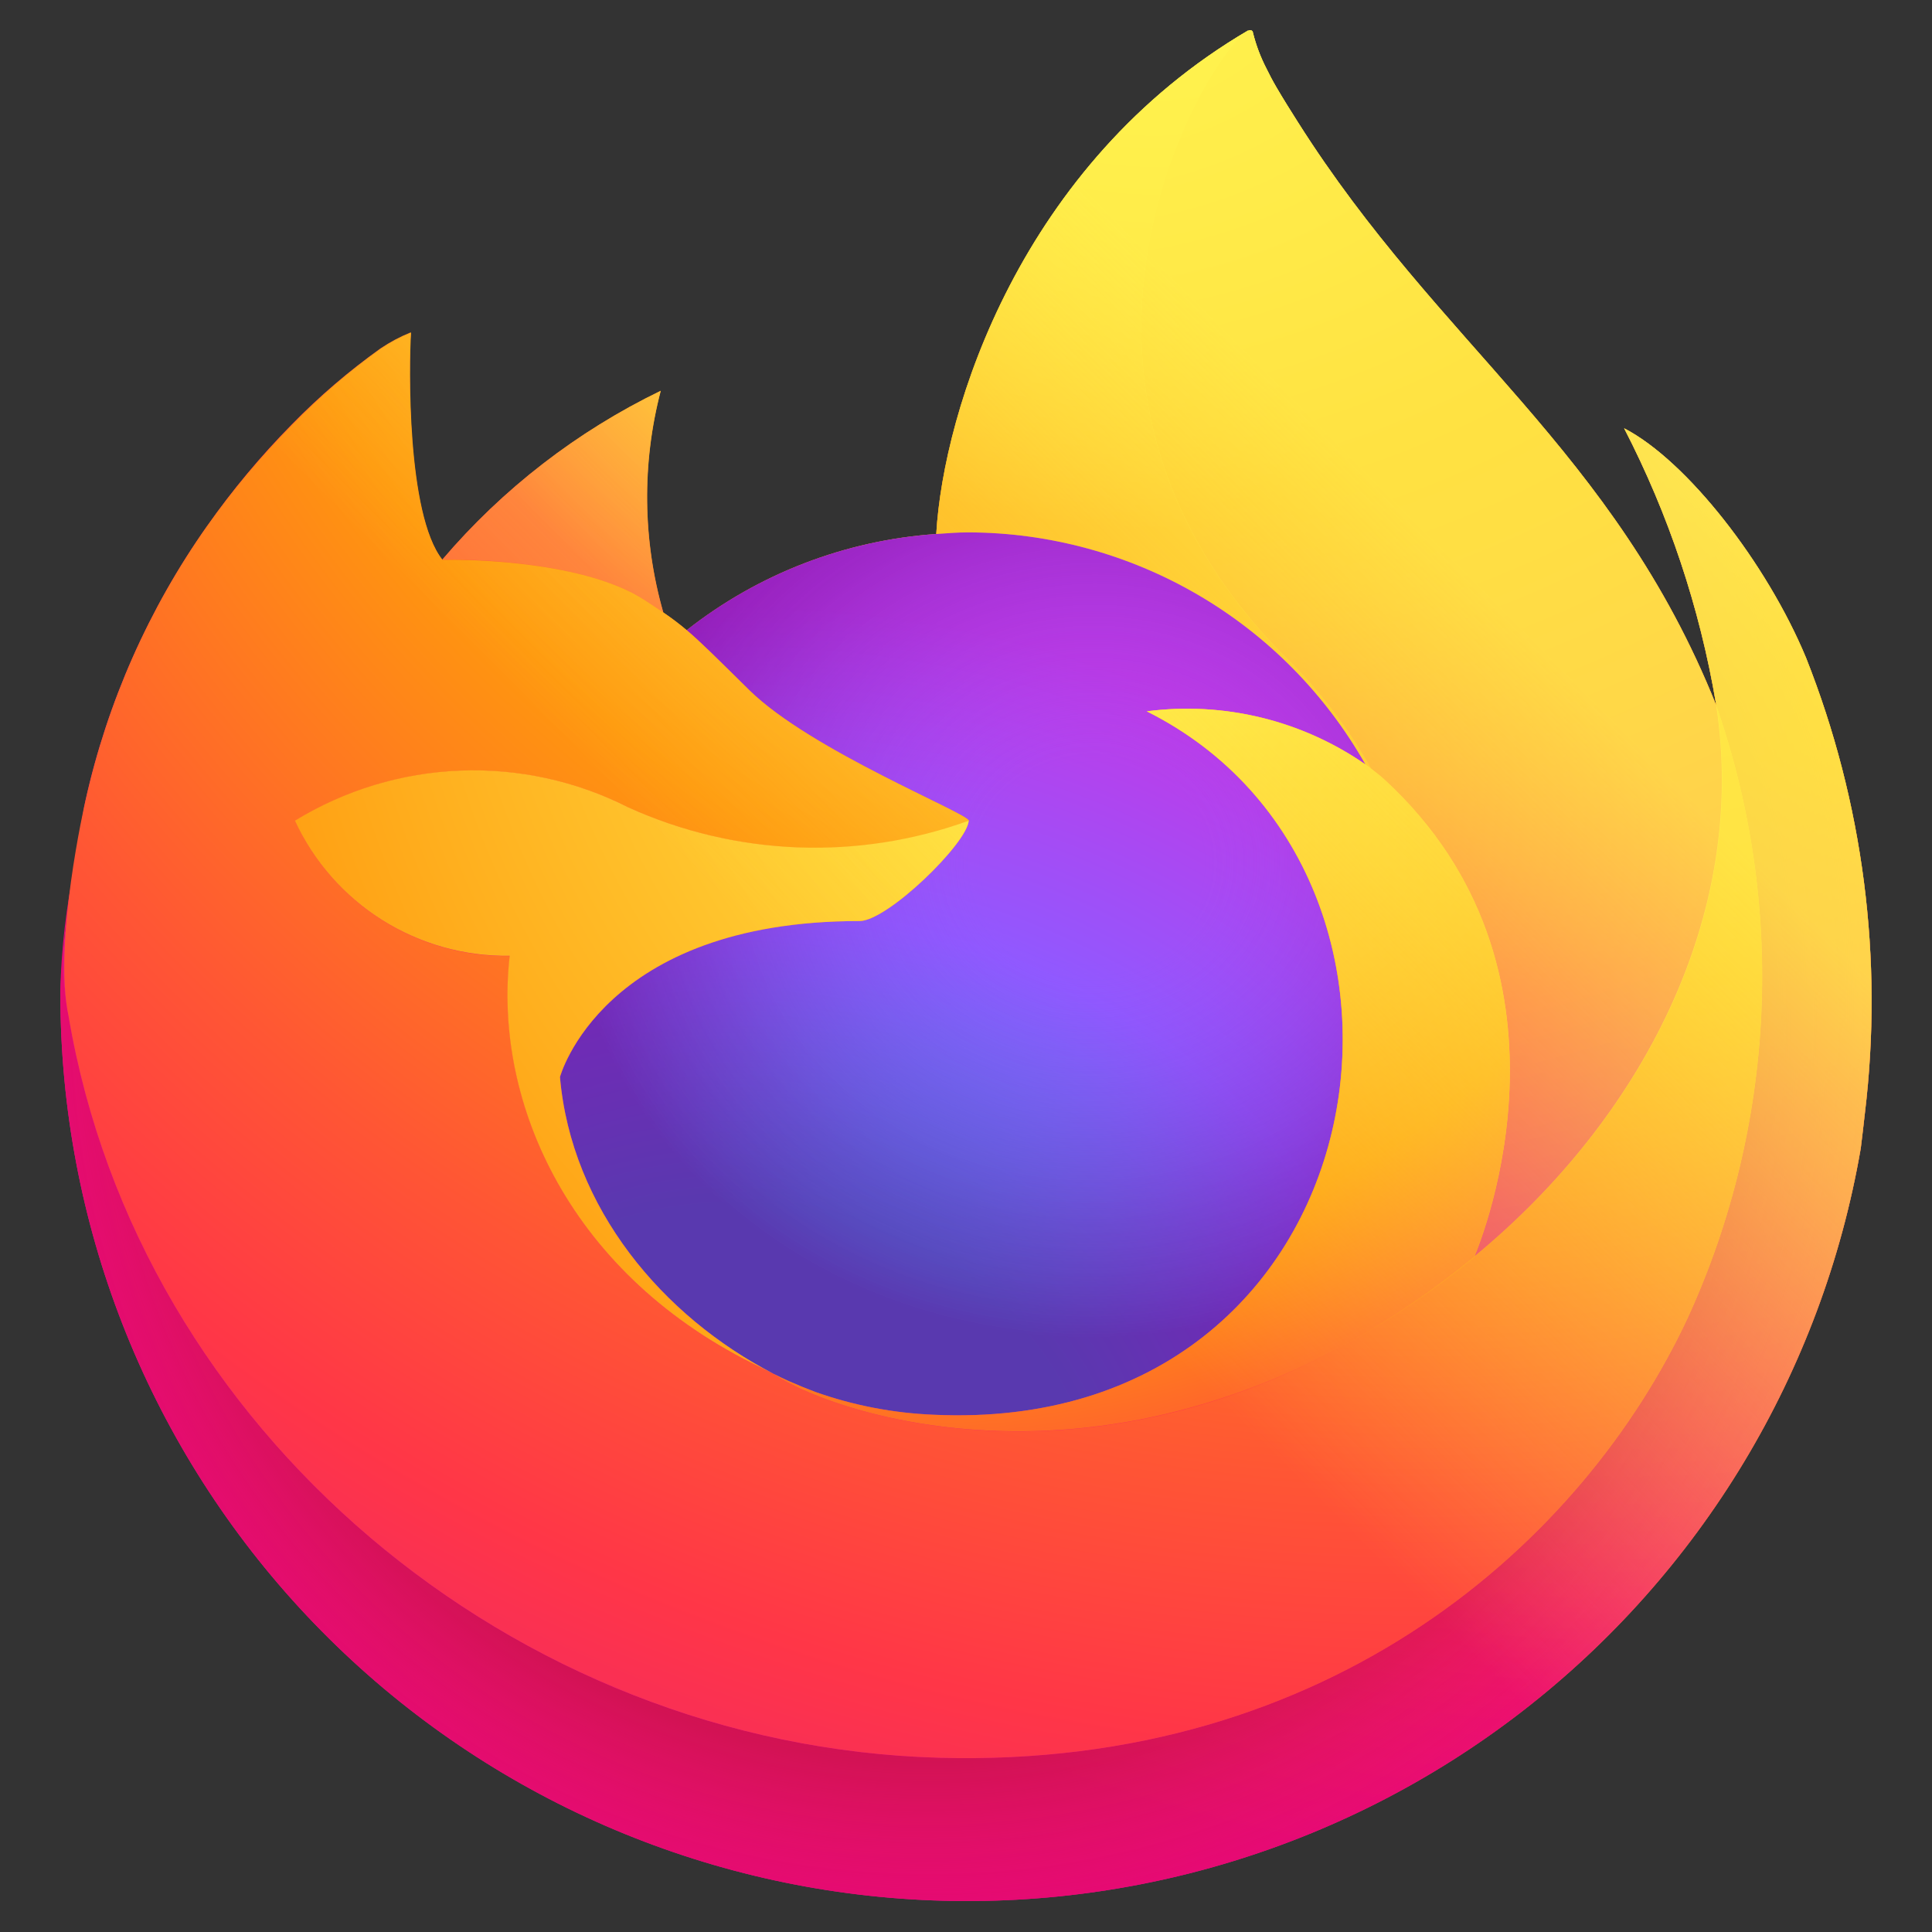
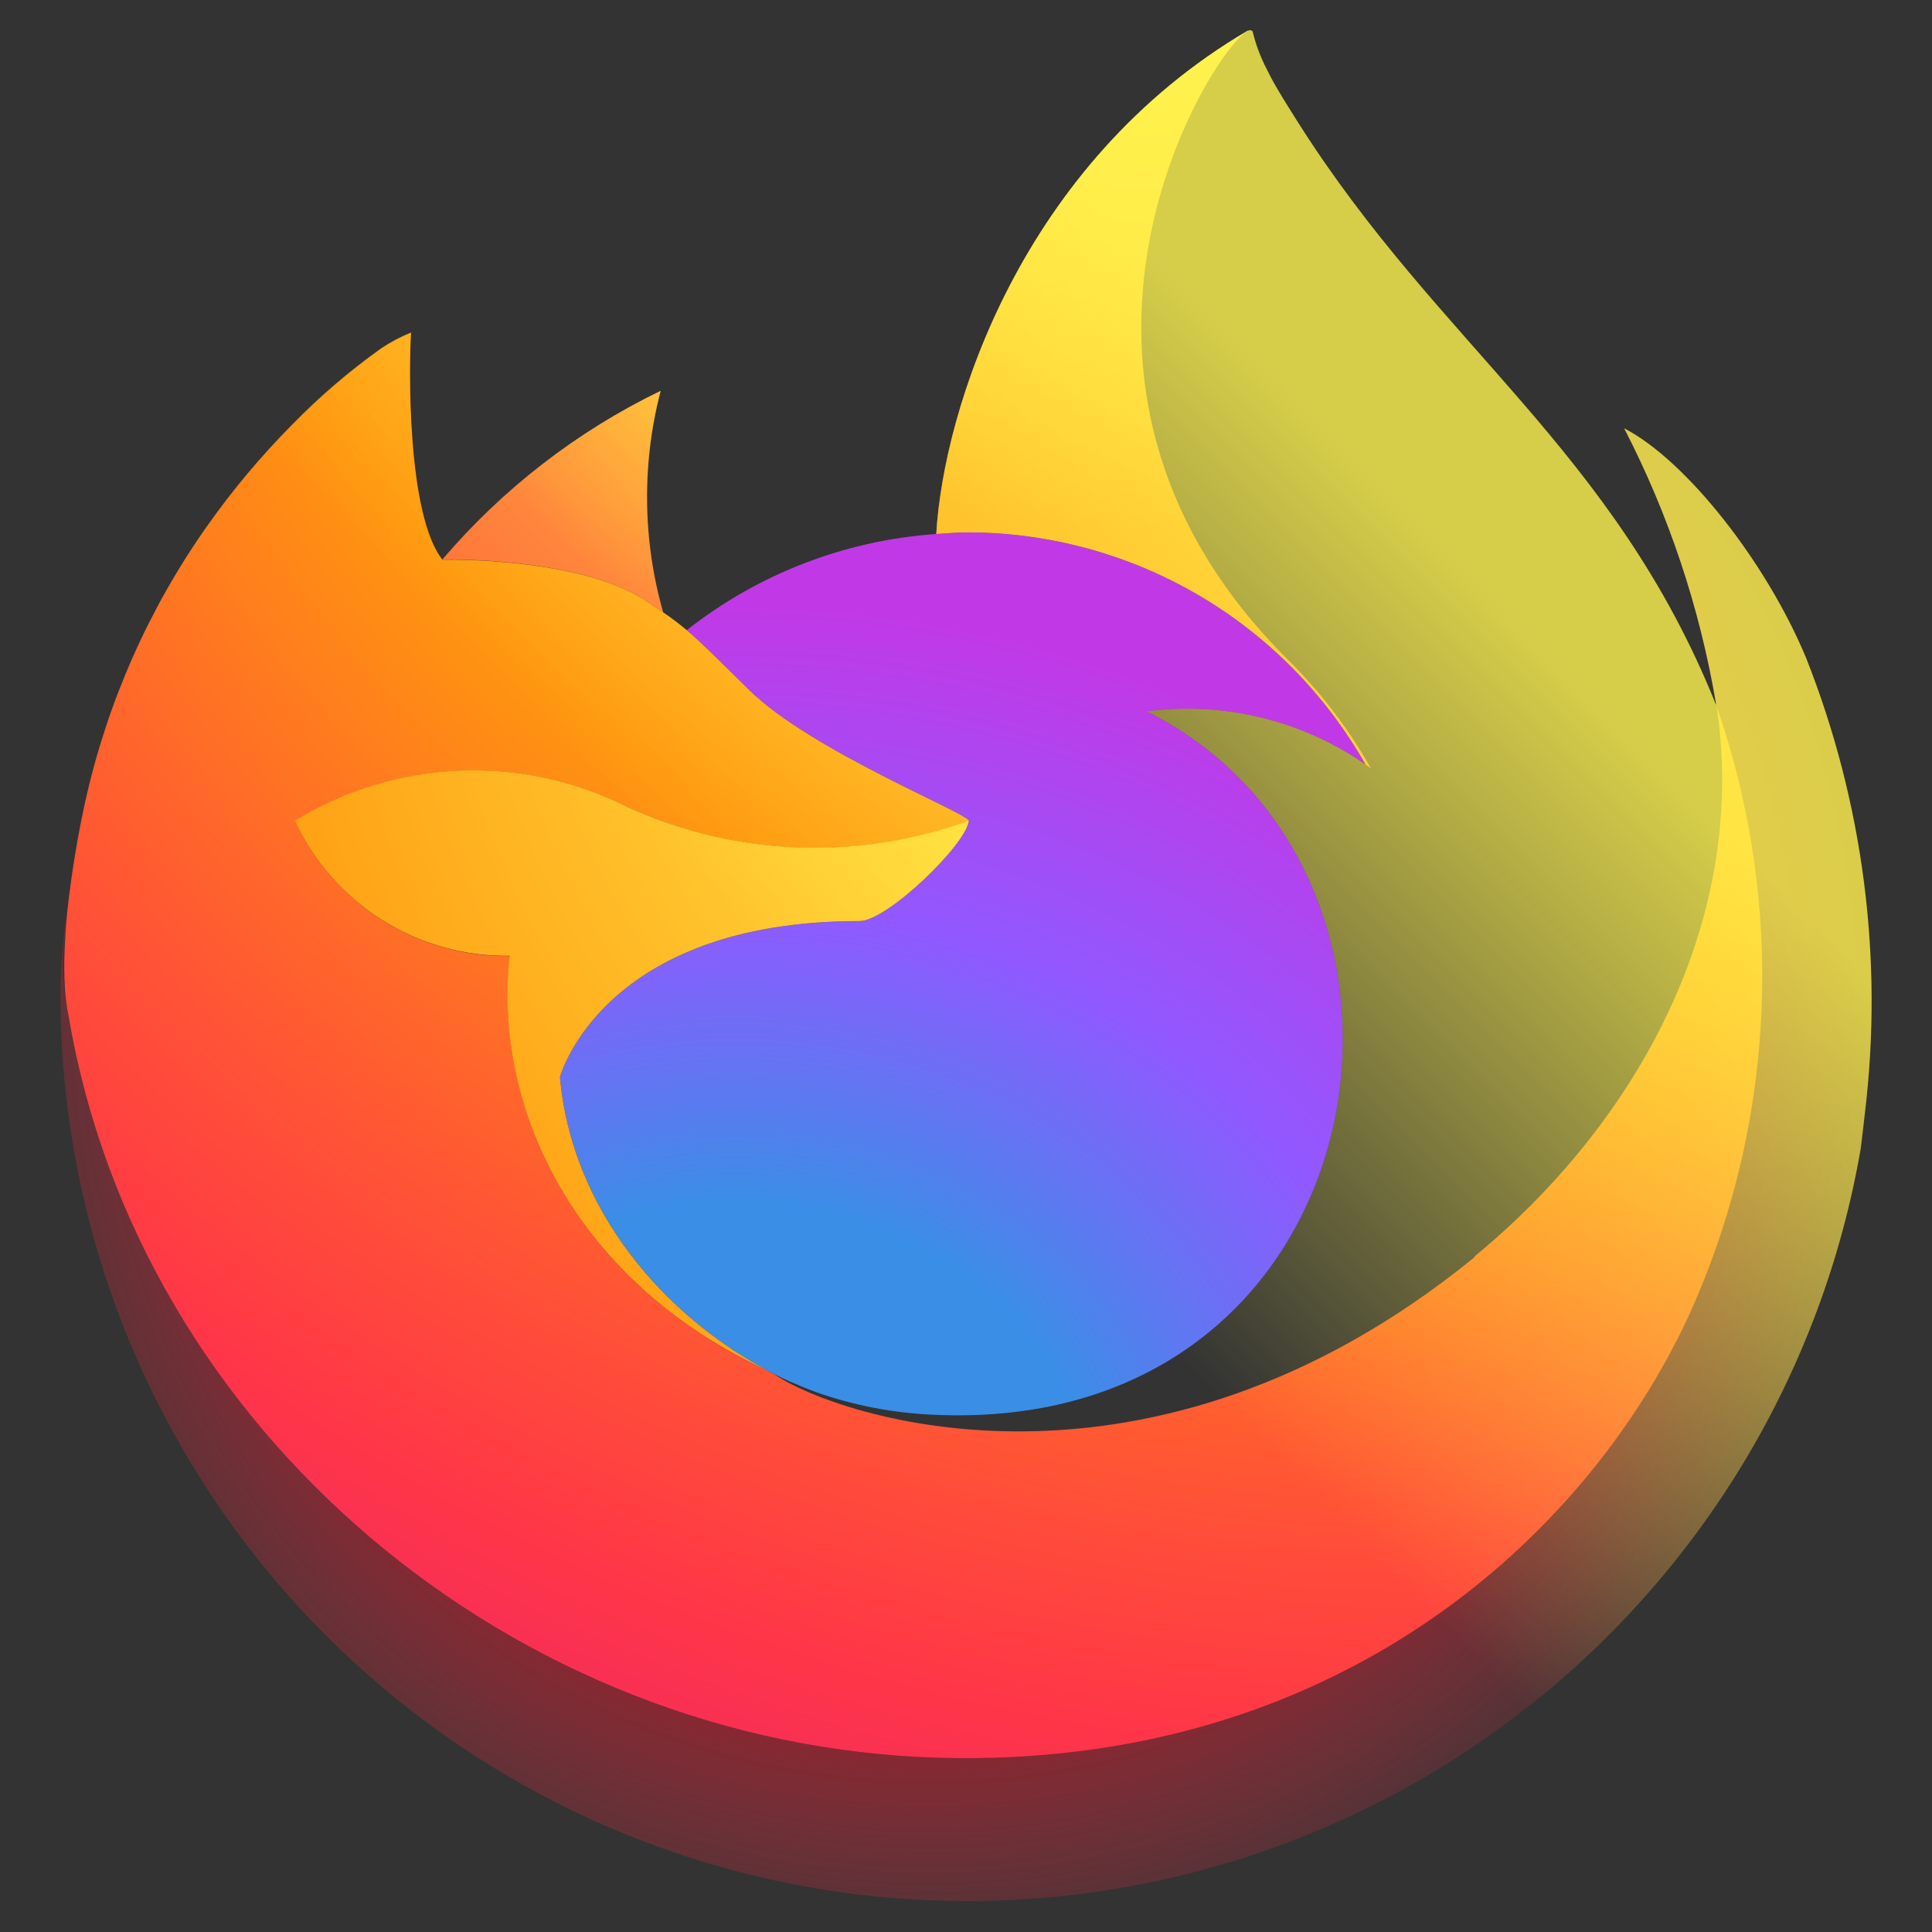
<svg xmlns="http://www.w3.org/2000/svg" width="128px" height="128px" viewBox="0 0 128 128" version="1.1">
  <rect x="0" y="0" width="128" height="128" fill="#333333" stroke="none" />
  <title>Firefox Logo</title>
  <defs>
    <linearGradient x1="87.26%" y1="15.493%" x2="9.367%" y2="93.118%" id="linearGradient-1">
      <stop stop-color="#FFF44F" offset="4.8%" />
      <stop stop-color="#FFE847" offset="11.1%" />
      <stop stop-color="#FFC830" offset="22.5%" />
      <stop stop-color="#FF980E" offset="36.8%" />
      <stop stop-color="#FF8B16" offset="40.1%" />
      <stop stop-color="#FF672A" offset="46.2%" />
      <stop stop-color="#FF3647" offset="53.4%" />
      <stop stop-color="#E31587" offset="70.5%" />
    </linearGradient>
    <radialGradient cx="85.913%" cy="-12.935%" fx="85.913%" fy="-12.935%" r="128.351%" gradientTransform="translate(0.859, -0.129), scale(0.813, 1), translate(-0.859, 0.129)" id="radialGradient-2">
      <stop stop-color="#FFBD4F" offset="12.9%" />
      <stop stop-color="#FFAC31" offset="18.6%" />
      <stop stop-color="#FF9D17" offset="24.7%" />
      <stop stop-color="#FF980E" offset="28.3%" />
      <stop stop-color="#FF563B" offset="40.3%" />
      <stop stop-color="#FF3750" offset="46.7%" />
      <stop stop-color="#F5156C" offset="71%" />
      <stop stop-color="#EB0878" offset="78.2%" />
      <stop stop-color="#E50080" offset="86%" />
    </radialGradient>
    <radialGradient cx="47.778%" cy="39.539%" fx="47.778%" fy="39.539%" r="128.351%" gradientTransform="translate(0.478, 0.395), scale(0.813, 1), translate(-0.478, -0.395)" id="radialGradient-3">
      <stop stop-color="#960E18" offset="30%" />
      <stop stop-color="#B11927" stop-opacity="0.74" offset="35.1%" />
      <stop stop-color="#DB293D" stop-opacity="0.343" offset="43.5%" />
      <stop stop-color="#F5334B" stop-opacity="0.094" offset="49.7%" />
      <stop stop-color="#FF3750" stop-opacity="0" offset="53%" />
    </radialGradient>
    <radialGradient cx="49.996%" cy="-29.999%" fx="49.996%" fy="-29.999%" r="314.954%" gradientTransform="translate(0.5, -0.3), scale(1, 0.589), translate(-0.5, 0.3)" id="radialGradient-4">
      <stop stop-color="#FFF44F" offset="13.2%" />
      <stop stop-color="#FFDC3E" offset="25.2%" />
      <stop stop-color="#FF9D12" offset="50.6%" />
      <stop stop-color="#FF980E" offset="52.6%" />
    </radialGradient>
    <radialGradient cx="19.455%" cy="110.086%" fx="19.455%" fy="110.086%" r="111.744%" gradientTransform="translate(0.195, 1.101), scale(1, 0.912), translate(-0.195, -1.101)" id="radialGradient-5">
      <stop stop-color="#3A8EE6" offset="35.3%" />
      <stop stop-color="#5C79F0" offset="47.2%" />
      <stop stop-color="#9059FF" offset="66.9%" />
      <stop stop-color="#C139E6" offset="100%" />
    </radialGradient>
    <radialGradient cx="58.238%" cy="36.618%" fx="58.238%" fy="36.618%" r="59.246%" gradientTransform="translate(0.582, 0.366), scale(1, 0.912), rotate(-13.592), translate(-0.582, -0.366)" id="radialGradient-6">
      <stop stop-color="#9059FF" stop-opacity="0" offset="20.6%" />
      <stop stop-color="#8C4FF3" stop-opacity="0.064" offset="27.8%" />
      <stop stop-color="#7716A8" stop-opacity="0.45" offset="74.7%" />
      <stop stop-color="#6E008B" stop-opacity="0.6" offset="97.5%" />
    </radialGradient>
    <radialGradient cx="208.117%" cy="-103.936%" fx="208.117%" fy="-103.936%" r="293.24%" gradientTransform="translate(2.081, -1.039), scale(1, 0.996), translate(-2.081, 1.039)" id="radialGradient-7">
      <stop stop-color="#FFE226" offset="0%" />
      <stop stop-color="#FFDB27" offset="12.1%" />
      <stop stop-color="#FFC82A" offset="29.5%" />
      <stop stop-color="#FFA930" offset="50.2%" />
      <stop stop-color="#FF7E37" offset="73.2%" />
      <stop stop-color="#FF7139" offset="79.2%" />
    </radialGradient>
    <radialGradient cx="79.305%" cy="-40.886%" fx="79.305%" fy="-40.886%" r="193.792%" gradientTransform="translate(0.793, -0.409), scale(0.84, 1), translate(-0.793, 0.409)" id="radialGradient-8">
      <stop stop-color="#FFF44F" offset="11.3%" />
      <stop stop-color="#FF980E" offset="45.6%" />
      <stop stop-color="#FF5634" offset="62.2%" />
      <stop stop-color="#FF3647" offset="71.6%" />
      <stop stop-color="#E31587" offset="90.4%" />
    </radialGradient>
    <radialGradient cx="6.322%" cy="-10.342%" fx="6.322%" fy="-10.342%" r="348.745%" gradientTransform="translate(0.063, -0.103), scale(1, 0.473), rotate(83.976), translate(-0.063, 0.103)" id="radialGradient-9">
      <stop stop-color="#FFF44F" offset="0%" />
      <stop stop-color="#FFE847" offset="6%" />
      <stop stop-color="#FFC830" offset="16.8%" />
      <stop stop-color="#FF980E" offset="30.4%" />
      <stop stop-color="#FF8B16" offset="35.6%" />
      <stop stop-color="#FF672A" offset="45.5%" />
      <stop stop-color="#FF3647" offset="57%" />
      <stop stop-color="#E31587" offset="73.7%" />
    </radialGradient>
    <radialGradient cx="15.372%" cy="-42.681%" fx="15.372%" fy="-42.681%" r="238.693%" gradientTransform="translate(0.154, -0.427), scale(0.981, 1), translate(-0.154, 0.427)" id="radialGradient-10">
      <stop stop-color="#FFF44F" offset="13.7%" />
      <stop stop-color="#FF980E" offset="48%" />
      <stop stop-color="#FF5634" offset="59.2%" />
      <stop stop-color="#FF3647" offset="65.5%" />
      <stop stop-color="#E31587" offset="90.4%" />
    </radialGradient>
    <radialGradient cx="155.387%" cy="-44.592%" fx="155.387%" fy="-44.592%" r="312.831%" gradientTransform="translate(1.554, -0.446), scale(0.895, 1), translate(-1.554, 0.446)" id="radialGradient-11">
      <stop stop-color="#FFF44F" offset="9.4%" />
      <stop stop-color="#FFE141" offset="23.1%" />
      <stop stop-color="#FFAF1E" offset="50.9%" />
      <stop stop-color="#FF980E" offset="62.6%" />
    </radialGradient>
    <linearGradient x1="86.325%" y1="15.077%" x2="20.045%" y2="83.537%" id="linearGradient-12">
      <stop stop-color="#FFF44F" stop-opacity="0.8" offset="16.7%" />
      <stop stop-color="#FFF44F" stop-opacity="0.634" offset="26.6%" />
      <stop stop-color="#FFF44F" stop-opacity="0.217" offset="48.9%" />
      <stop stop-color="#FFF44F" stop-opacity="0" offset="60%" />
    </linearGradient>
  </defs>
  <g id="Colours" stroke="none" stroke-width="1" fill="none" fill-rule="evenodd">
    <g id="Firefox-Logo" fill-rule="nonzero">
      <rect id="BG" x="0" y="0" width="128" height="128" />
      <g transform="translate(4, 2)">
-         <path d="M115.656,41.582 C113.045,35.301 107.751,28.52 103.604,26.376 C106.562,32.104 108.613,38.255 109.688,44.611 L109.698,44.712 C102.907,27.778 91.389,20.95 81.982,6.082 C81.506,5.33 81.03,4.577 80.566,3.782 C80.301,3.328 80.089,2.919 79.905,2.542 C79.515,1.786 79.214,0.988 79.009,0.163 C79.009,0.124 78.995,0.088 78.97,0.059 C78.945,0.031 78.91,0.012 78.872,0.008 C78.835,-0.003 78.796,-0.003 78.759,0.008 C78.751,0.008 78.739,0.022 78.73,0.025 C78.72,0.028 78.7,0.042 78.686,0.048 L78.71,0.008 C63.62,8.843 58.5,25.198 58.029,33.379 C52.003,33.794 46.242,36.014 41.497,39.752 C41.002,39.332 40.484,38.94 39.947,38.577 C38.578,33.785 38.52,28.715 39.778,23.893 C34.237,26.578 29.313,30.383 25.318,35.069 L25.29,35.069 C22.909,32.051 23.077,22.1 23.213,20.021 C22.509,20.304 21.836,20.661 21.207,21.086 C19.105,22.586 17.141,24.269 15.336,26.116 C13.279,28.201 11.401,30.455 9.72,32.854 L9.72,32.863 L9.72,32.852 C5.858,38.328 3.118,44.514 1.66,51.054 L1.579,51.451 C1.466,51.98 1.059,54.627 0.989,55.202 C0.989,55.247 0.98,55.289 0.975,55.334 C0.449,58.067 0.123,60.835 0,63.615 L0,63.925 C0.013,78.967 5.668,93.457 15.848,104.531 C26.028,115.604 39.991,122.457 54.979,123.733 C69.966,125.009 84.887,120.618 96.793,111.424 C108.699,102.232 116.723,88.907 119.28,74.084 C119.38,73.309 119.462,72.542 119.553,71.759 C120.79,61.533 119.45,51.159 115.656,41.582 L115.656,41.582 Z M46.417,88.606 C46.697,88.741 46.961,88.887 47.249,89.015 L47.291,89.042 C46.999,88.902 46.708,88.757 46.417,88.606 L46.417,88.606 Z" id="Shape" fill="url(#linearGradient-1)" />
-         <path d="M115.656,41.582 C113.045,35.301 107.751,28.52 103.604,26.377 C106.562,32.104 108.613,38.255 109.688,44.611 L109.688,44.668 L109.698,44.732 C114.33,57.982 113.659,72.509 107.83,85.277 C100.944,100.05 84.279,115.192 58.192,114.456 C30.005,113.658 5.182,92.742 0.541,65.347 C-0.304,61.027 0.541,58.837 0.966,55.326 C0.386,58.053 0.063,60.828 0,63.615 L0,63.925 C0.013,78.967 5.668,93.457 15.848,104.531 C26.028,115.604 39.991,122.457 54.979,123.733 C69.966,125.009 84.887,120.618 96.793,111.424 C108.699,102.232 116.723,88.907 119.28,74.084 C119.38,73.309 119.462,72.542 119.553,71.759 C120.79,61.533 119.45,51.159 115.656,41.582 L115.656,41.582 Z" id="Path" fill="url(#radialGradient-2)" />
        <path d="M115.656,41.582 C113.045,35.301 107.751,28.52 103.604,26.377 C106.562,32.104 108.613,38.255 109.688,44.611 L109.688,44.668 L109.698,44.732 C114.33,57.982 113.659,72.509 107.83,85.277 C100.944,100.05 84.279,115.192 58.192,114.456 C30.005,113.658 5.182,92.742 0.541,65.347 C-0.304,61.027 0.541,58.837 0.966,55.326 C0.386,58.053 0.063,60.828 0,63.615 L0,63.925 C0.013,78.967 5.668,93.457 15.848,104.531 C26.028,115.604 39.991,122.457 54.979,123.733 C69.966,125.009 84.887,120.618 96.793,111.424 C108.699,102.232 116.723,88.907 119.28,74.084 C119.38,73.309 119.462,72.542 119.553,71.759 C120.79,61.533 119.45,51.159 115.656,41.582 L115.656,41.582 Z" id="Path" fill="url(#radialGradient-3)" />
        <path d="M86.463,48.644 C86.593,48.735 86.714,48.827 86.836,48.918 C85.327,46.242 83.449,43.793 81.256,41.641 C62.585,22.966 76.363,1.15 78.686,0.042 L78.709,0.008 C63.62,8.843 58.5,25.198 58.029,33.379 C58.73,33.331 59.424,33.273 60.14,33.273 C65.494,33.282 70.75,34.71 75.374,37.41 C79.997,40.11 83.823,43.986 86.463,48.644 L86.463,48.644 Z" id="Path" fill="url(#radialGradient-4)" />
        <path d="M60.18,52.373 C60.08,53.867 54.801,59.021 52.955,59.021 C35.872,59.021 33.099,69.355 33.099,69.355 C33.856,78.057 39.919,85.224 47.249,89.015 C47.584,89.189 47.924,89.346 48.263,89.499 C48.851,89.76 49.439,90 50.027,90.221 C52.542,91.112 55.177,91.62 57.844,91.73 C87.785,93.134 93.585,55.924 71.978,45.127 C77.075,44.464 82.237,45.717 86.463,48.644 C83.824,43.986 79.998,40.11 75.374,37.41 C70.751,34.71 65.495,33.282 60.141,33.272 C59.428,33.272 58.73,33.331 58.03,33.379 C52.004,33.794 46.242,36.014 41.497,39.752 C42.413,40.527 43.447,41.562 45.625,43.709 C49.701,47.725 60.156,51.885 60.18,52.373 L60.18,52.373 Z" id="Path" fill="url(#radialGradient-5)" />
-         <path d="M60.18,52.373 C60.08,53.867 54.801,59.021 52.955,59.021 C35.872,59.021 33.099,69.355 33.099,69.355 C33.856,78.057 39.919,85.224 47.249,89.015 C47.584,89.189 47.924,89.346 48.263,89.499 C48.851,89.76 49.439,90 50.027,90.221 C52.542,91.112 55.177,91.62 57.844,91.73 C87.785,93.134 93.585,55.924 71.978,45.127 C77.075,44.464 82.237,45.717 86.463,48.644 C83.824,43.986 79.998,40.11 75.374,37.41 C70.751,34.71 65.495,33.282 60.141,33.272 C59.428,33.272 58.73,33.331 58.03,33.379 C52.004,33.794 46.242,36.014 41.497,39.752 C42.413,40.527 43.447,41.562 45.625,43.709 C49.701,47.725 60.156,51.885 60.18,52.373 L60.18,52.373 Z" id="Path" fill="url(#radialGradient-6)" />
        <path d="M38.696,37.754 C39.183,38.064 39.584,38.333 39.936,38.577 C38.567,33.785 38.509,28.715 39.767,23.893 C34.226,26.578 29.302,30.383 25.307,35.069 C25.6,35.061 34.314,34.905 38.696,37.754 L38.696,37.754 Z" id="Path" fill="url(#radialGradient-7)" />
        <path d="M0.549,65.347 C5.185,92.742 30.013,113.658 58.2,114.456 C84.287,115.193 100.952,100.05 107.837,85.277 C113.667,72.509 114.338,57.982 109.706,44.732 L109.706,44.674 C109.706,44.629 109.697,44.603 109.706,44.617 L109.718,44.718 C111.849,58.632 104.772,72.113 93.708,81.228 L93.673,81.306 C72.116,98.863 51.485,91.899 47.31,89.056 C47.018,88.916 46.727,88.771 46.435,88.62 C33.866,82.612 28.674,71.161 29.787,61.34 C26.803,61.384 23.871,60.562 21.345,58.973 C18.819,57.384 16.808,55.097 15.556,52.389 C18.855,50.367 22.617,49.225 26.484,49.069 C30.35,48.914 34.191,49.752 37.642,51.502 C44.756,54.732 52.852,55.05 60.198,52.389 C60.175,51.9 49.72,47.739 45.643,43.724 C43.465,41.577 42.432,40.543 41.516,39.767 C41.021,39.348 40.503,38.955 39.966,38.592 C39.609,38.349 39.208,38.085 38.726,37.769 C34.344,34.92 25.629,35.077 25.341,35.084 L25.313,35.084 C22.933,32.066 23.1,22.115 23.236,20.037 C22.532,20.32 21.86,20.677 21.231,21.102 C19.129,22.602 17.164,24.285 15.359,26.132 C13.295,28.211 11.409,30.46 9.72,32.854 L9.72,32.863 L9.72,32.852 C5.858,38.328 3.119,44.514 1.66,51.054 C1.631,51.177 -0.504,60.508 0.549,65.347 L0.549,65.347 Z" id="Path" fill="url(#radialGradient-8)" />
-         <path d="M81.26,41.641 C83.453,43.795 85.331,46.247 86.84,48.926 C87.17,49.176 87.478,49.423 87.74,49.664 C101.36,62.219 94.224,79.966 93.692,81.23 C104.756,72.114 111.827,58.634 109.702,44.719 C102.907,27.778 91.389,20.95 81.982,6.082 C81.506,5.33 81.03,4.577 80.567,3.782 C80.302,3.328 80.089,2.919 79.905,2.542 C79.515,1.786 79.214,0.988 79.009,0.163 C79.009,0.124 78.996,0.088 78.97,0.059 C78.945,0.031 78.91,0.012 78.873,0.008 C78.836,-0.003 78.797,-0.003 78.759,0.008 C78.752,0.008 78.739,0.022 78.73,0.025 C78.721,0.028 78.701,0.042 78.687,0.048 C76.363,1.15 62.585,22.966 81.26,41.641 L81.26,41.641 Z" id="Path" fill="url(#radialGradient-9)" />
-         <path d="M87.731,49.656 C87.469,49.416 87.16,49.168 86.83,48.918 C86.708,48.827 86.587,48.735 86.457,48.644 C82.231,45.717 77.069,44.464 71.972,45.127 C93.579,55.93 87.782,93.134 57.837,91.73 C55.171,91.62 52.536,91.112 50.021,90.221 C49.433,90.001 48.845,89.76 48.257,89.499 C47.917,89.344 47.578,89.189 47.243,89.015 L47.285,89.042 C51.461,91.892 72.085,98.857 93.649,81.292 L93.683,81.214 C94.221,79.959 101.357,62.206 87.731,49.656 L87.731,49.656 Z" id="Path" fill="url(#radialGradient-10)" />
        <path d="M33.099,69.355 C33.099,69.355 35.872,59.021 52.955,59.021 C54.801,59.021 60.085,53.868 60.179,52.373 C52.833,55.035 44.738,54.716 37.623,51.487 C34.173,49.736 30.331,48.899 26.465,49.054 C22.599,49.209 18.837,50.352 15.537,52.373 C16.79,55.082 18.8,57.369 21.326,58.958 C23.852,60.546 26.784,61.369 29.768,61.325 C28.655,71.147 33.848,82.598 46.417,88.605 C46.697,88.74 46.961,88.885 47.249,89.014 C39.913,85.224 33.855,78.057 33.099,69.355 Z" id="Path" fill="url(#radialGradient-11)" />
-         <path d="M115.656,41.582 C113.045,35.301 107.751,28.52 103.604,26.376 C106.562,32.104 108.613,38.255 109.688,44.611 L109.698,44.712 C102.907,27.778 91.389,20.95 81.982,6.082 C81.506,5.33 81.03,4.577 80.566,3.782 C80.301,3.328 80.089,2.919 79.905,2.542 C79.515,1.786 79.214,0.988 79.009,0.163 C79.009,0.124 78.995,0.088 78.97,0.059 C78.945,0.031 78.91,0.012 78.872,0.008 C78.835,-0.003 78.796,-0.003 78.759,0.008 C78.751,0.008 78.739,0.022 78.73,0.025 C78.72,0.028 78.7,0.042 78.686,0.048 L78.71,0.008 C63.62,8.843 58.5,25.198 58.029,33.379 C58.73,33.331 59.424,33.272 60.14,33.272 C65.494,33.282 70.75,34.71 75.374,37.41 C79.997,40.11 83.823,43.986 86.463,48.644 C82.237,45.717 77.075,44.464 71.978,45.127 C93.585,55.93 87.788,93.134 57.843,91.73 C55.177,91.62 52.542,91.112 50.027,90.221 C49.439,90.001 48.851,89.76 48.263,89.499 C47.923,89.344 47.584,89.189 47.249,89.015 L47.291,89.042 C46.999,88.902 46.708,88.757 46.417,88.606 C46.697,88.741 46.961,88.887 47.249,89.015 C39.913,85.224 33.855,78.057 33.099,69.355 C33.099,69.355 35.872,59.021 52.955,59.021 C54.801,59.021 60.085,53.867 60.179,52.373 C60.156,51.885 49.701,47.723 45.625,43.709 C43.447,41.562 42.413,40.528 41.497,39.752 C41.002,39.332 40.484,38.94 39.947,38.577 C38.578,33.785 38.52,28.715 39.778,23.893 C34.237,26.578 29.313,30.383 25.318,35.069 L25.29,35.069 C22.909,32.051 23.077,22.1 23.213,20.021 C22.509,20.304 21.836,20.661 21.207,21.086 C19.105,22.586 17.141,24.269 15.336,26.116 C13.279,28.201 11.401,30.455 9.72,32.854 L9.72,32.863 L9.72,32.852 C5.858,38.328 3.118,44.514 1.66,51.054 L1.579,51.451 C1.466,51.98 0.959,54.664 0.887,55.241 C0.887,55.284 0.887,55.196 0.887,55.241 C0.423,58.012 0.127,60.809 0,63.615 L0,63.925 C0.013,78.967 5.668,93.457 15.848,104.531 C26.028,115.604 39.991,122.457 54.979,123.733 C69.966,125.009 84.887,120.618 96.793,111.424 C108.699,102.232 116.723,88.907 119.28,74.084 C119.38,73.309 119.462,72.542 119.553,71.759 C120.79,61.533 119.45,51.159 115.656,41.582 L115.656,41.582 Z" id="Shape" fill="url(#linearGradient-12)" />
+         <path d="M115.656,41.582 C113.045,35.301 107.751,28.52 103.604,26.376 C106.562,32.104 108.613,38.255 109.688,44.611 L109.698,44.712 C102.907,27.778 91.389,20.95 81.982,6.082 C81.506,5.33 81.03,4.577 80.566,3.782 C80.301,3.328 80.089,2.919 79.905,2.542 C79.515,1.786 79.214,0.988 79.009,0.163 C79.009,0.124 78.995,0.088 78.97,0.059 C78.945,0.031 78.91,0.012 78.872,0.008 C78.835,-0.003 78.796,-0.003 78.759,0.008 C78.751,0.008 78.739,0.022 78.73,0.025 C78.72,0.028 78.7,0.042 78.686,0.048 L78.71,0.008 C63.62,8.843 58.5,25.198 58.029,33.379 C58.73,33.331 59.424,33.272 60.14,33.272 C65.494,33.282 70.75,34.71 75.374,37.41 C79.997,40.11 83.823,43.986 86.463,48.644 C82.237,45.717 77.075,44.464 71.978,45.127 C93.585,55.93 87.788,93.134 57.843,91.73 C55.177,91.62 52.542,91.112 50.027,90.221 C49.439,90.001 48.851,89.76 48.263,89.499 C47.923,89.344 47.584,89.189 47.249,89.015 L47.291,89.042 C46.999,88.902 46.708,88.757 46.417,88.606 C46.697,88.741 46.961,88.887 47.249,89.015 C39.913,85.224 33.855,78.057 33.099,69.355 C33.099,69.355 35.872,59.021 52.955,59.021 C54.801,59.021 60.085,53.867 60.179,52.373 C60.156,51.885 49.701,47.723 45.625,43.709 C43.447,41.562 42.413,40.528 41.497,39.752 C41.002,39.332 40.484,38.94 39.947,38.577 C38.578,33.785 38.52,28.715 39.778,23.893 C34.237,26.578 29.313,30.383 25.318,35.069 L25.29,35.069 C22.909,32.051 23.077,22.1 23.213,20.021 C22.509,20.304 21.836,20.661 21.207,21.086 C19.105,22.586 17.141,24.269 15.336,26.116 C13.279,28.201 11.401,30.455 9.72,32.854 L9.72,32.863 L9.72,32.852 C5.858,38.328 3.118,44.514 1.66,51.054 L1.579,51.451 C1.466,51.98 0.959,54.664 0.887,55.241 C0.887,55.284 0.887,55.196 0.887,55.241 C0.423,58.012 0.127,60.809 0,63.615 L0,63.925 C0.013,78.967 5.668,93.457 15.848,104.531 C26.028,115.604 39.991,122.457 54.979,123.733 C69.966,125.009 84.887,120.618 96.793,111.424 C108.699,102.232 116.723,88.907 119.28,74.084 C119.38,73.309 119.462,72.542 119.553,71.759 C120.79,61.533 119.45,51.159 115.656,41.582 Z" id="Shape" fill="url(#linearGradient-12)" />
      </g>
    </g>
  </g>
</svg>